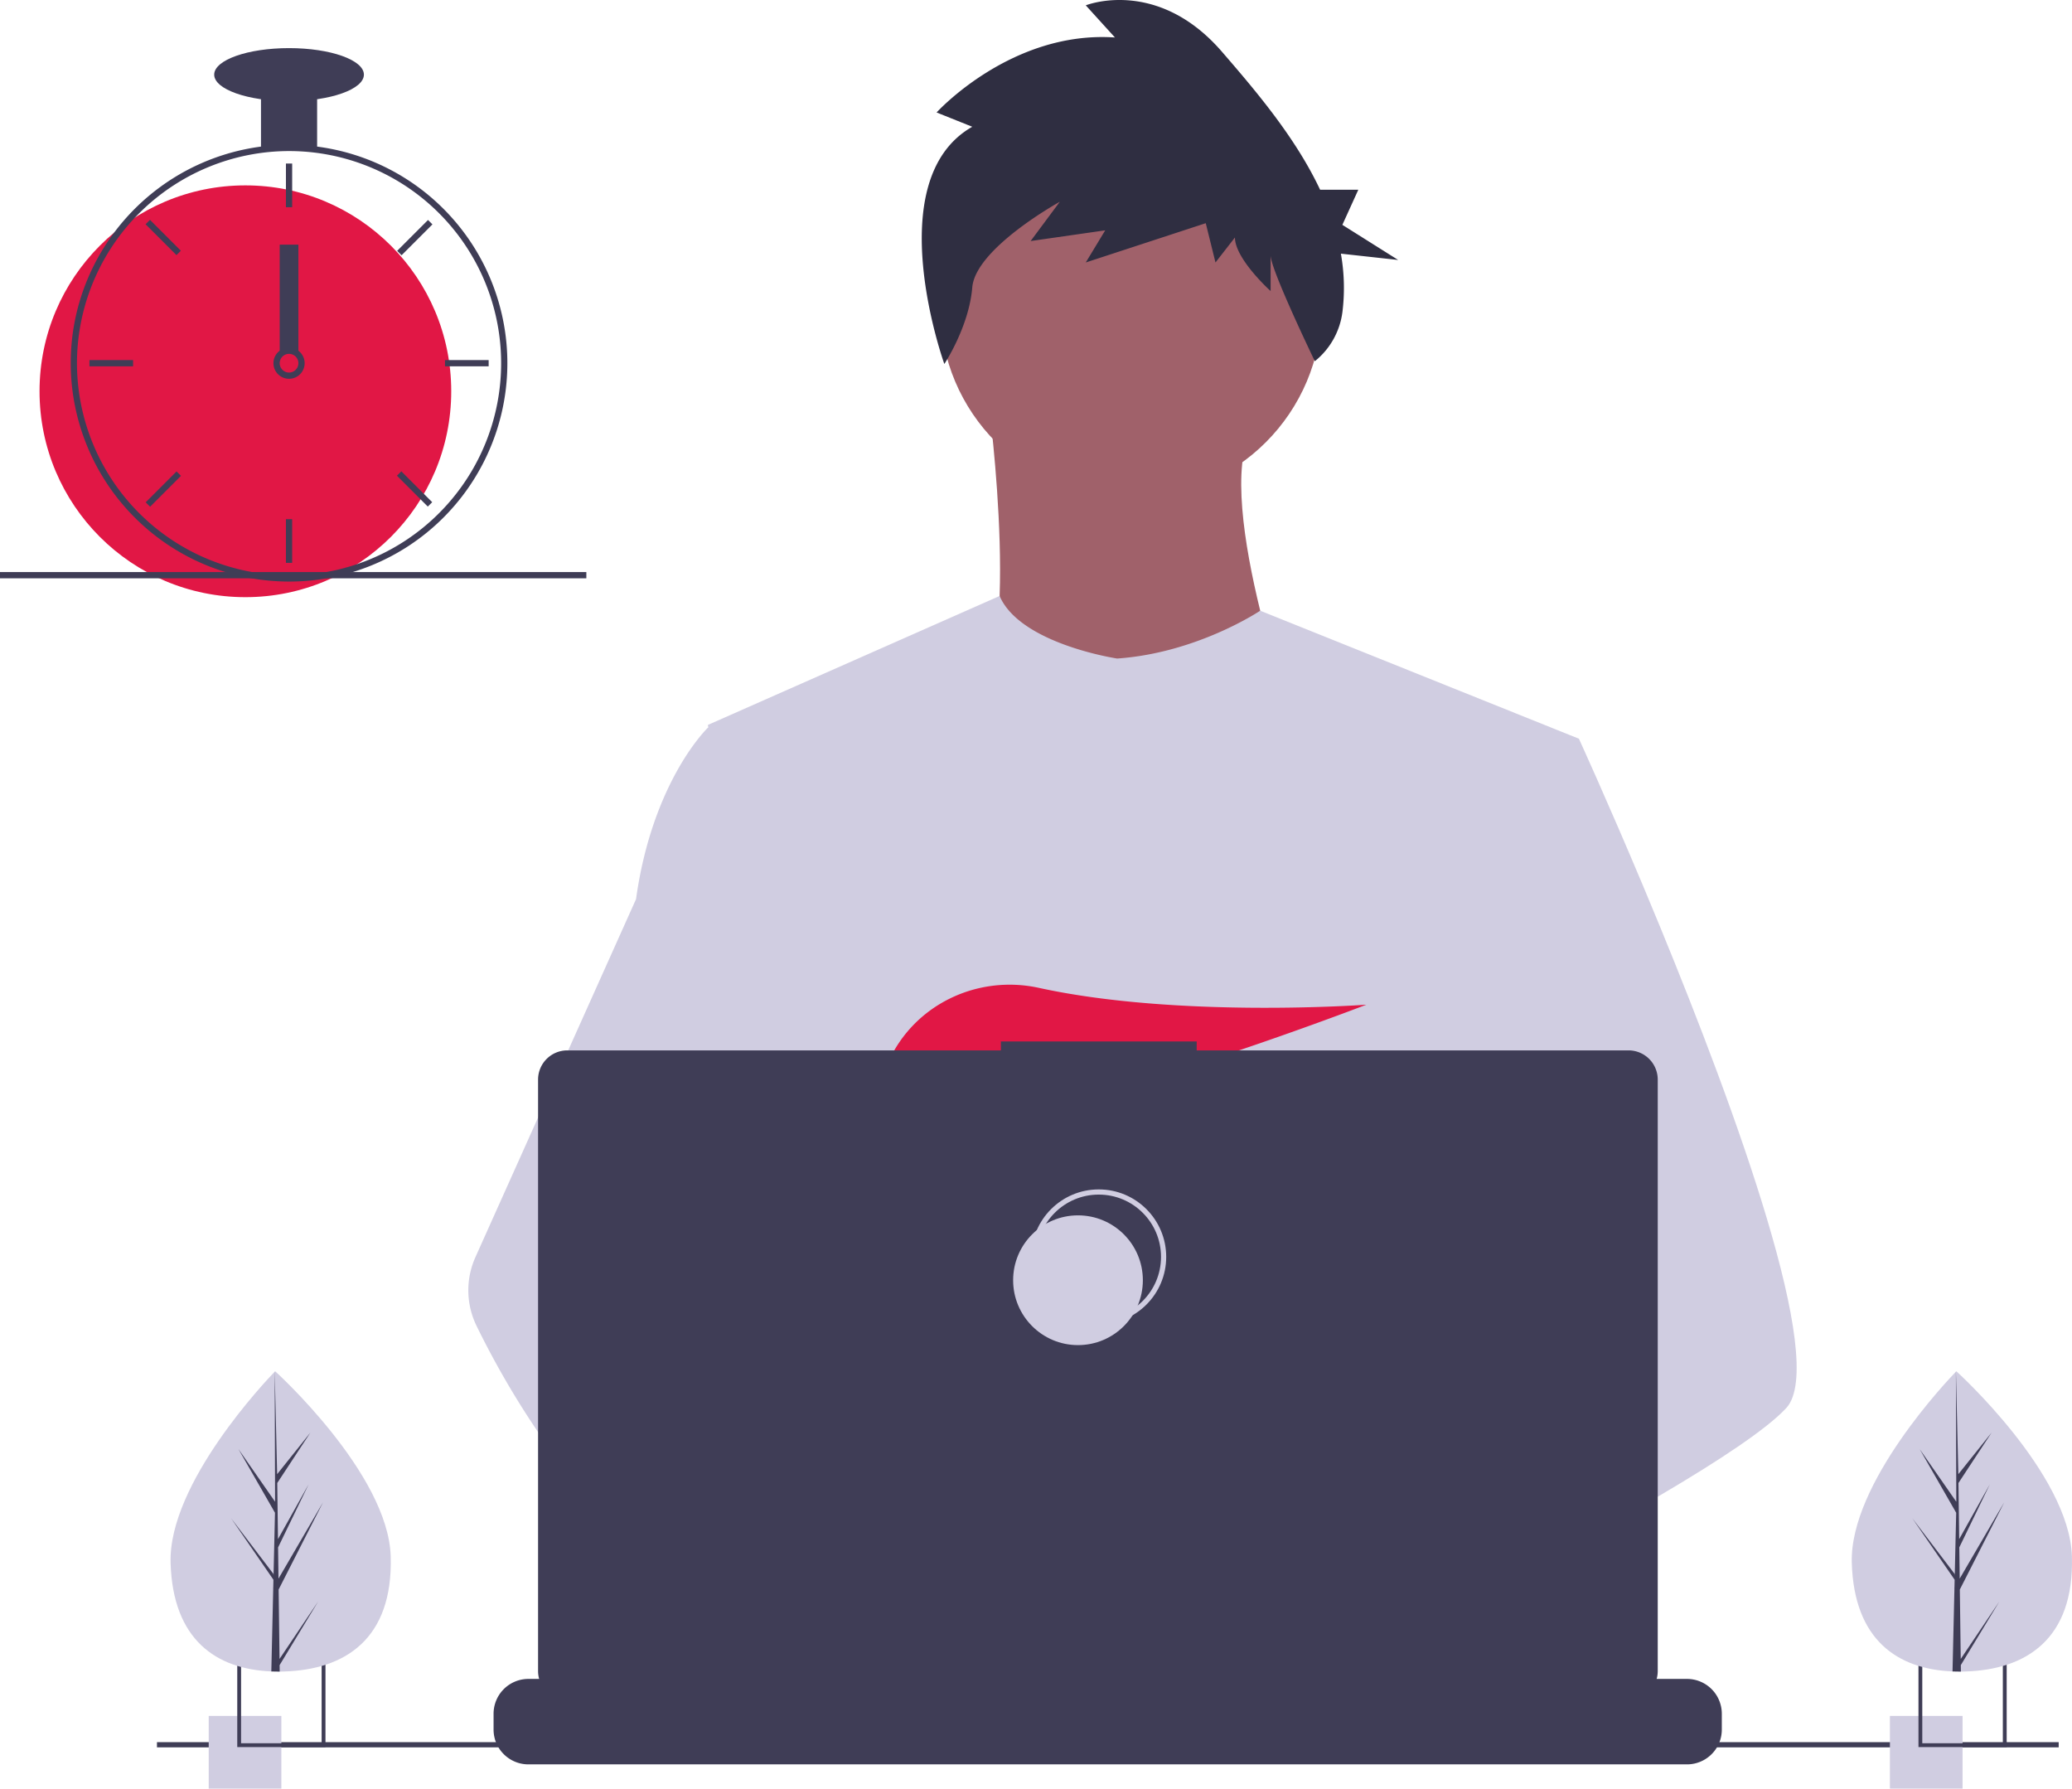
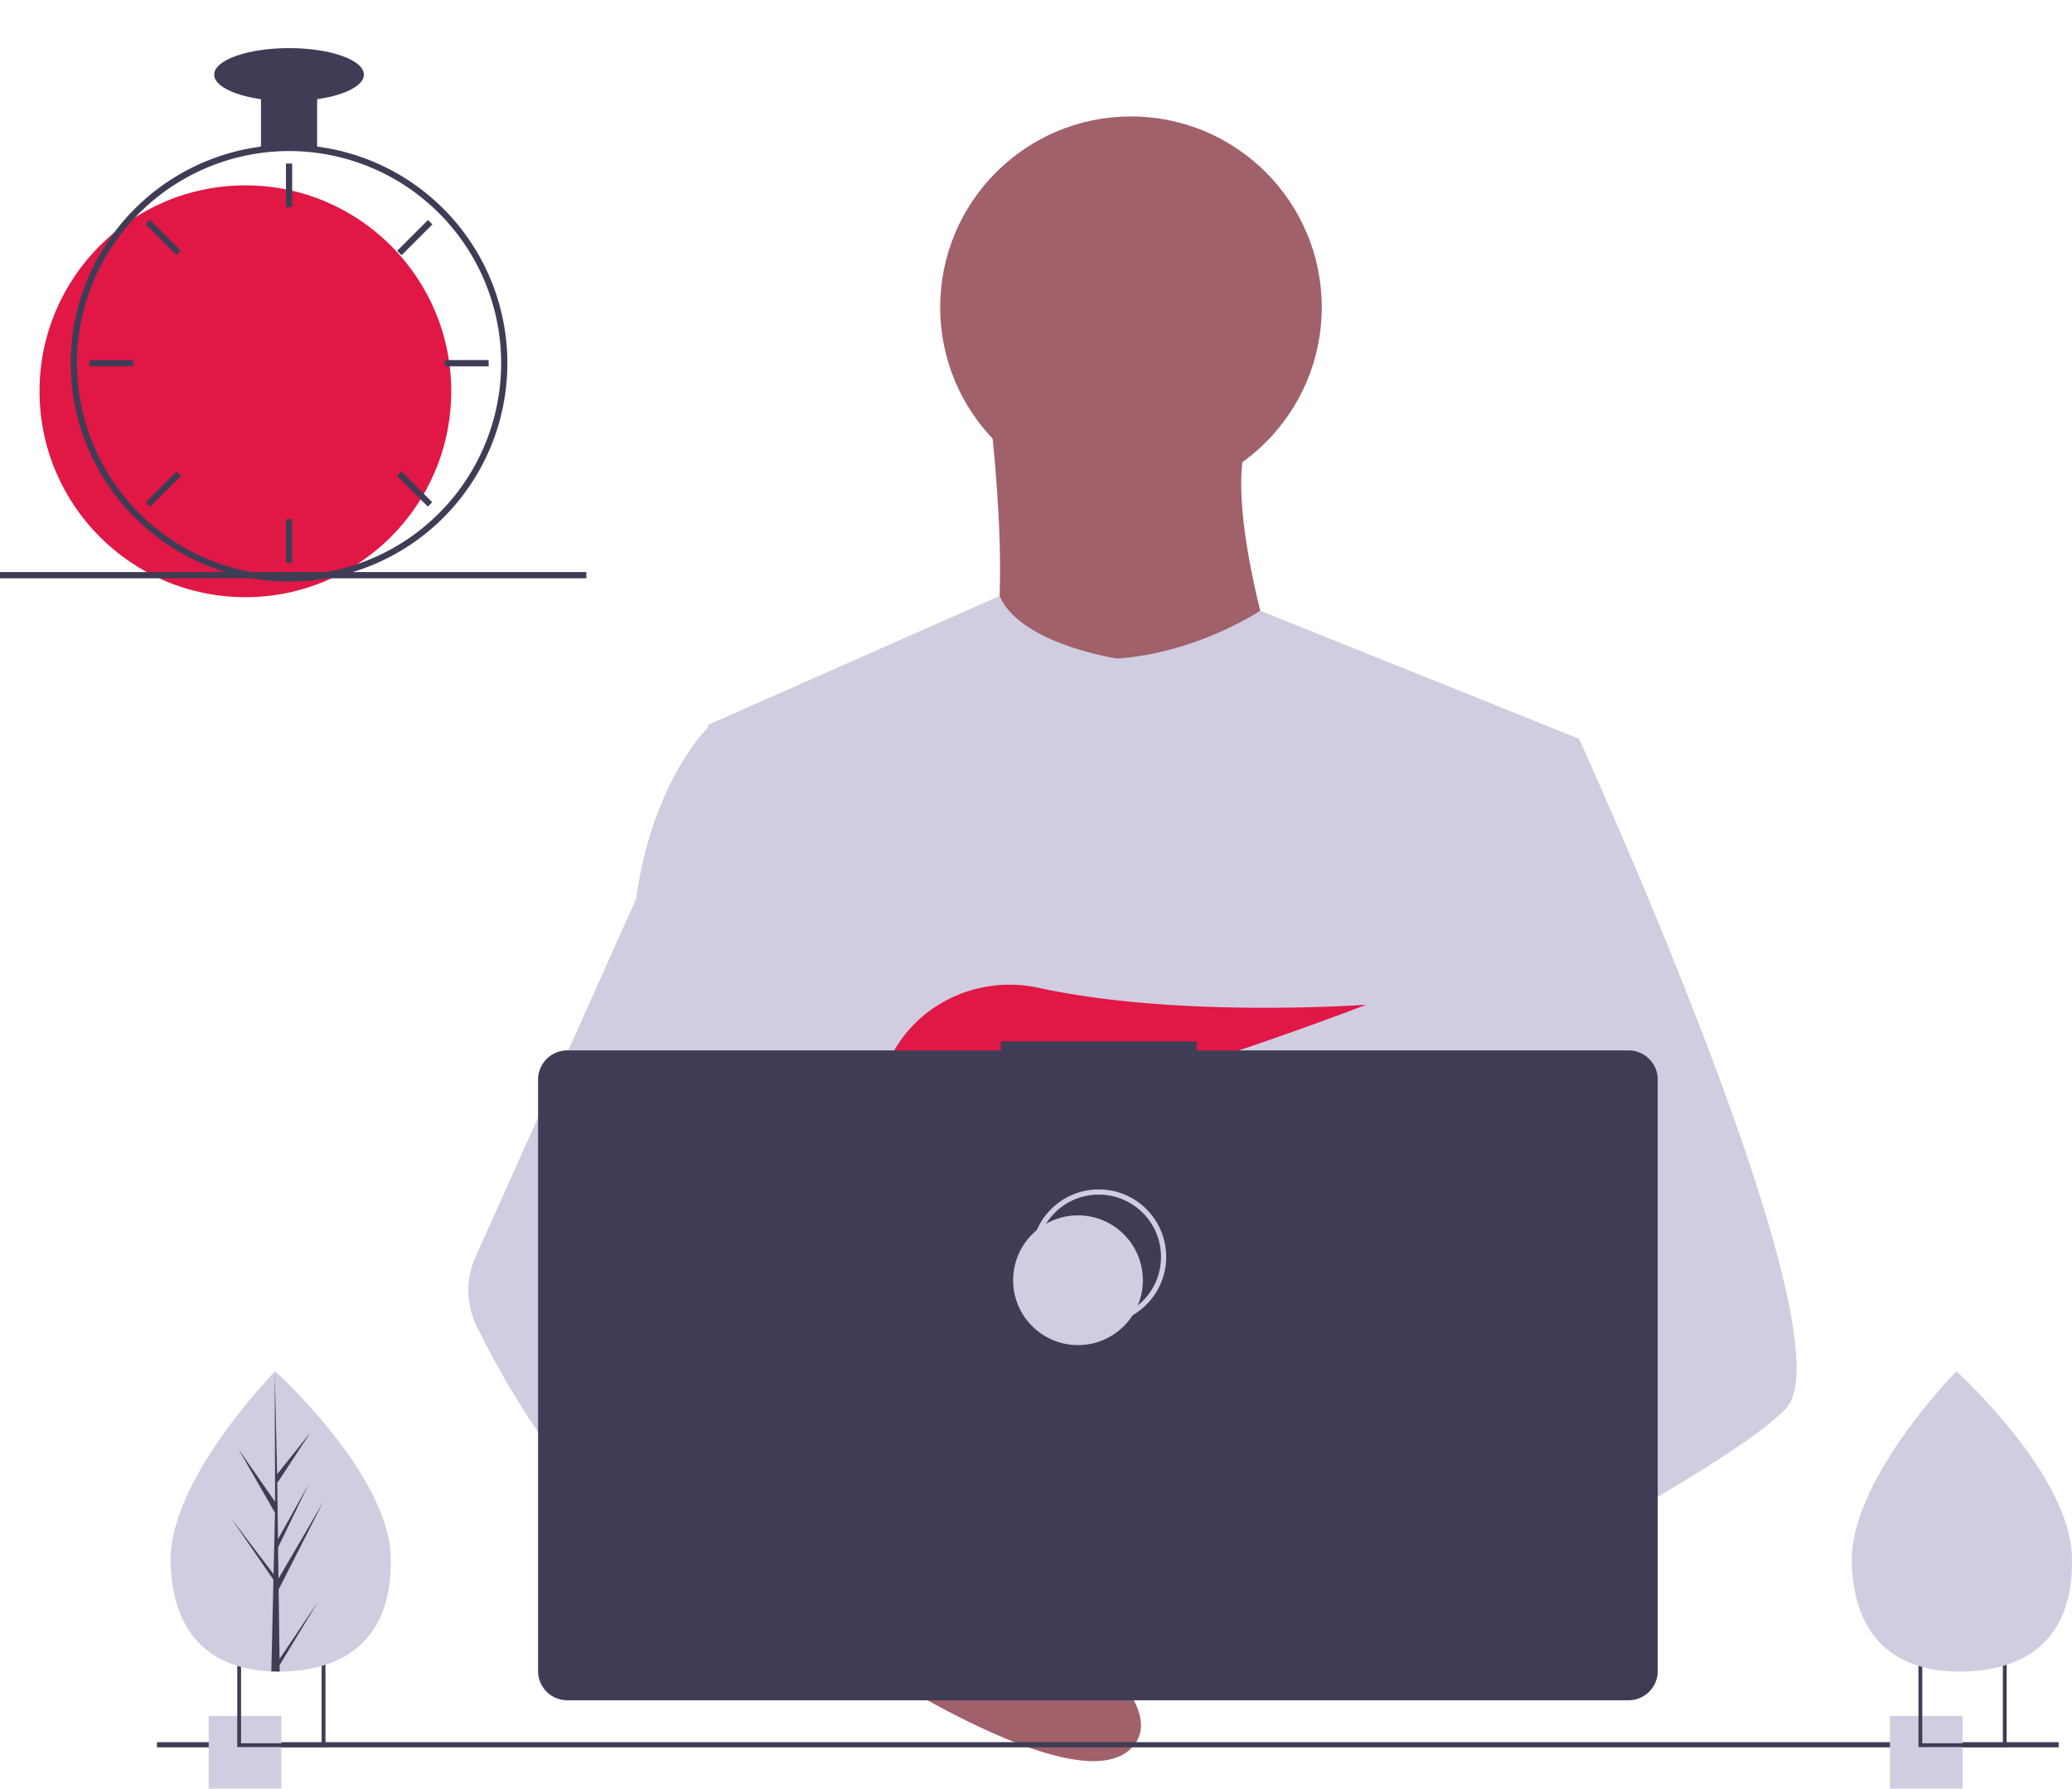
<svg xmlns="http://www.w3.org/2000/svg" height="689.223" viewBox="0 0 798.627 689.223" width="798.627">
  <circle cx="435.922" cy="118.405" fill="#a0616a" r="73.536" />
  <path d="m581.722 260.562s13.855 104.443-7.46 116.166 126.823 12.789 126.823 12.789-33.038-90.588-18.118-118.297z" fill="#a0616a" transform="translate(-200.686 -105.389)" />
  <path d="m809.257 390.045-12.32 56.1-26.05 118.69-.78 6.5-8.99 75.25-5.98 49.99-4.01 33.58c-24.38 12.53-42.05 21.18-42.05 21.18s-1.52-7.62-3.97-17.37c-17.11 5.13-48.77 13.64-75.6 15.34 9.77 10.89 14.26 21.12 8.17 28.67-18.38 22.76-94.26-24.92-120.8-42.7a71.841 71.841 0 0 0 -.7 12.86l-20.31-15.62 2.01-35.94 3.39-60.81 4.26-76.26a80.064 80.064 0 0 1 -3.37-10.03c-6.22-22.12-13.77-66.29-19.56-103.33-4.66-29.81-8.16-55-8.9-60.36-.1-.7-.15-1.06-.15-1.06l112.43-49.68c7.99 18.53 45.3 24.1 45.3 24.1 30.91-2.13 55.14-18.43 55.14-18.43z" fill="#d0cde1" transform="translate(-200.686 -105.389)" />
  <path d="m717.607 730.025s-4.76 1.63-12.5 3.94c-17.11 5.13-48.77 13.64-75.6 15.34-23.1 1.48-42.62-2.08-46.19-17.15-1.53-6.48.64-11.81 5.37-16.19 14.12-13.09 51-17.78 80.25-19.39 8.26-.45 15.9-.66 22.26-.74 10.8-.14 17.88.08 17.88.08l.17.66z" fill="#a0616a" transform="translate(-200.686 -105.389)" />
-   <path d="m575.433 154.235-13.749-5.504s28.749-31.651 68.747-28.898l-11.25-12.385s27.499-11.009 52.498 17.89c13.141 15.191 28.346 33.048 37.825 53.163h14.725l-6.146 13.532 21.509 13.532-22.077-2.431a75.617 75.617 0 0 1 .599 22.445 29.041 29.041 0 0 1 -10.634 18.998s-17.052-35.296-17.052-40.8v13.761s-13.749-12.385-13.749-20.642l-7.5 9.633-3.75-15.137-46.248 15.137 7.5-12.385-28.749 4.128 11.25-15.137s-32.499 17.89-33.749 33.027c-1.25 15.137-10.762 29.481-10.762 29.481s-25.486-70.764 10.762-91.406z" fill="#2f2e41" transform="translate(-200.686 -105.389)" />
  <path d="m889.187 647.955c-7.49 8.12-26.05 20.35-48.55 33.59-8.37 4.92-17.28 9.99-26.37 15.03-21.69 12.03-44.4 23.95-63.14 33.58-24.38 12.53-42.05 21.18-42.05 21.18s-1.52-7.62-3.97-17.37c-3.28-13.05-8.22-29.92-13.37-37.39-.18-.26-.36-.5-.54-.74-1.5-1.97-3.01-3.12-4.5-3.12l74.42-46.13 32.16-19.94-23.17-55.31-29.06-69.38 17.54-55.81 17.63-56.1h33.04s10.94 23.88 24.93 57.18c2.09 4.98 4.25 10.17 6.45 15.53 28.78 70 64.66 167.75 48.55 185.2z" fill="#d0cde1" transform="translate(-200.686 -105.389)" />
  <path d="m637.677 777.975c-18.38 22.76-94.26-24.92-120.8-42.7-5.78-3.87-9.22-6.32-9.22-6.32l24.28-32.38 7.69-10.25s6.88 3.65 17.05 9.59c.37.22.74.44 1.12.66 8.77 5.15 19.78 11.88 30.89 19.39 15.33 10.37 30.83 22.2 40.82 33.34 9.77 10.89 14.26 21.12 8.17 28.67z" fill="#a0616a" transform="translate(-200.686 -105.389)" />
  <path d="m556.677 695.915a47.782 47.782 0 0 0 -8.1.66c-22.99 3.95-29.77 24.76-31.7 38.7a71.841 71.841 0 0 0 -.7 12.86l-20.31-15.62-7.4-5.69c-17.81-6.21-33.68-17.24-47.44-30.25a238.482 238.482 0 0 1 -31.95-37.89 334.15 334.15 0 0 1 -24.72-42.4 31.184 31.184 0 0 1 -.43-26.45l25.15-56.05 36.76-81.92q.405-2.925.89-5.72c7.29-41.8 26.82-60.36 26.82-60.36h14.92l9.98 60.36 12.4 74.99-8.69 28.34-20.08 65.45 19.19 20.84z" fill="#d0cde1" transform="translate(-200.686 -105.389)" />
  <path d="m573.563 521.195 12.755 14.881c4.739-.904 9.687-1.965 14.784-3.158l-3.663-11.723 8.957 10.45c53.997-13.281 120.927-39.101 120.927-39.101s-72.257 5.298-126.208-6.489c-23.871-5.215-48.431 6.618-58.226 29.002-5.694 13.011-4.799 24.283 15.394 24.283a133.375 133.375 0 0 0 20.353-1.914z" fill="#e11745" transform="translate(-200.686 -105.389)" />
-   <path d="m864.337 765.775v6.07a13.34 13.34 0 0 1 -.91 4.87 13.688 13.688 0 0 1 -.97 2 13.437 13.437 0 0 1 -11.55 6.56h-446.55a13.437 13.437 0 0 1 -11.55-6.56 13.682 13.682 0 0 1 -.97-2 13.34 13.34 0 0 1 -.91-4.87v-6.07a13.426 13.426 0 0 1 13.43-13.43h25.74v-2.83a.559.559 0 0 1 .56-.56h13.43a.559.559 0 0 1 .56.56v2.83h8.39v-2.83a.559.559 0 0 1 .56-.56h13.43a.559.559 0 0 1 .56.56v2.83h8.4v-2.83a.559.559 0 0 1 .56-.56h13.43a.559.559 0 0 1 .56.56v2.83h8.39v-2.83a.559.559 0 0 1 .56-.56h13.43a.559.559 0 0 1 .56.56v2.83h8.39v-2.83a.559.559 0 0 1 .56-.56h13.43a.559.559 0 0 1 .56.56v2.83h8.4v-2.83a.559.559 0 0 1 .56-.56h13.43a.559.559 0 0 1 .56.56v2.83h8.39v-2.83a.559.559 0 0 1 .56-.56h105.2a.559.559 0 0 1 .56.56v2.83h8.4v-2.83a.559.559 0 0 1 .56-.56h13.43a.566.566 0 0 1 .56.56v2.83h8.39v-2.83a.559.559 0 0 1 .56-.56h13.43a.559.559 0 0 1 .56.56v2.83h8.39v-2.83a.559.559 0 0 1 .56-.56h13.43a.559.559 0 0 1 .56.56v2.83h8.4v-2.83a.559.559 0 0 1 .56-.56h13.43a.557.557 0 0 1 .55.56v2.83h8.4v-2.83a.559.559 0 0 1 .56-.56h13.43a.559.559 0 0 1 .56.56v2.83h8.39v-2.83a.559.559 0 0 1 .56-.56h13.43a.559.559 0 0 1 .56.56v2.83h39.17a13.426 13.426 0 0 1 13.43 13.43z" fill="#3f3d56" transform="translate(-200.686 -105.389)" />
  <path d="m60.5 671.326h733v2h-733z" fill="#3f3d56" />
  <path d="m828.381 510.145h-166.443v-3.431h-75.472v3.431h-167.129a11.259 11.259 0 0 0 -11.259 11.259v227.911a11.259 11.259 0 0 0 11.259 11.259h409.044a11.259 11.259 0 0 0 11.259-11.259v-227.911a11.259 11.259 0 0 0 -11.259-11.259z" fill="#3f3d56" transform="translate(-200.686 -105.389)" />
  <circle cx="423.5" cy="484.326" fill="none" r="25" stroke="#d0cde1" stroke-miterlimit="10" stroke-width="2" />
  <circle cx="415.5" cy="493.326" fill="#d0cde1" r="25" />
  <path d="m80.446 661.223h28v28h-28z" fill="#d0cde1" />
  <path d="m292.136 744.612v34h34v-34zm32.52 32.52h-31.05v-31.04h31.05z" fill="#3f3d56" transform="translate(-200.686 -105.389)" />
  <path d="m728.446 661.223h28v28h-28z" fill="#d0cde1" />
  <path d="m940.136 744.612v34h34v-34zm32.52 32.52h-31.05v-31.04h31.05z" fill="#3f3d56" transform="translate(-200.686 -105.389)" />
  <circle cx="94.58" cy="150.773" fill="#e11745" r="79.34" />
  <g fill="#3f3d56">
    <path d="m322.915 161.879a85.755 85.755 0 0 0 -21.638 0 84.368 84.368 0 0 0 -69.615 58.712 83.223 83.223 0 0 0 -3.655 21.662c-.036 1.022-.06 2.056-.06 3.089a84.233 84.233 0 0 0 84.149 84.149c1.791 0 3.582-.06 5.349-.168a83.231 83.231 0 0 0 12.334-1.707 84.159 84.159 0 0 0 -6.864-165.737zm15.519 160.857h-.012a80.908 80.908 0 0 1 -20.977 4.171c-1.767.12-3.558.18-5.349.18a81.845 81.845 0 0 1 -81.745-81.745c0-1.034.024-2.068.06-3.089a81.856 81.856 0 0 1 81.685-78.655 81.749 81.749 0 0 1 26.339 159.138z" transform="translate(-200.686 -105.389)" />
    <path d="m110.208 63.018h2.404v16.83h-2.404z" />
    <path d="m262.442 188.476h2.404v16.83h-2.404z" transform="matrix(.707 -.707 .707 .707 -262.689 138.704)" />
    <path d="m242.373 236.928h2.404v16.83h-2.404z" transform="matrix(0 -1 1 0 -202.454 383.529)" />
    <path d="m262.442 285.379h2.404v16.83h-2.404z" transform="matrix(-.707 -.707 .707 -.707 41.639 582.574)" />
    <path d="m359.346 188.476h2.404v16.83h-2.404z" transform="matrix(-.707 -.707 .707 -.707 275.585 485.671)" />
    <path d="m379.415 236.928h2.404v16.83h-2.404z" transform="matrix(0 -1 1 0 -65.411 520.571)" />
    <path d="m359.346 285.379h2.404v16.83h-2.404z" transform="matrix(.707 -.707 .707 .707 -302.828 235.608)" />
    <path d="m110.208 200.06h2.404v16.83h-2.404z" />
-     <path d="m315.703 240.534a6.011 6.011 0 0 0 -7.213 0 6.187 6.187 0 0 0 -1.719 2.02 6.011 6.011 0 1 0 8.932-2.02zm-3.606 8.415a3.617 3.617 0 0 1 -3.606-3.606 3.671 3.671 0 0 1 .637-2.044 3.603 3.603 0 1 1 2.969 5.65z" transform="translate(-200.686 -105.389)" />
    <path d="m100.591 35.369h21.638v21.638h-21.638z" />
    <ellipse cx="111.41" cy="28.757" rx="28.851" ry="10.218" />
-     <path d="m107.803 94.273h7.213v40.872h-7.213z" />
+     <path d="m107.803 94.273h7.213h-7.213z" />
    <path d="m0 220.44h226v2.404h-226z" />
  </g>
  <path d="m351.28 705.143c.933 31.95-17.735 43.659-41.163 44.343q-.816.024-1.625.029-1.63.012-3.228-.054c-21.188-.88-37.96-12.127-38.828-41.84-.898-30.75 37.269-70.703 40.133-73.658l.005-.003c.109-.113.164-.169.164-.169s43.609 39.405 44.542 71.352z" fill="#d0cde1" transform="translate(-200.686 -105.389)" />
  <path d="m308.43 744.644 14.882-22.131-14.852 24.512.031 2.49q-1.63.012-3.228-.054l.738-32.012-.02-.247.027-.048.071-3.025-16.298-23.663 16.279 21.399.058.639.558-24.186-14.077-24.533 14.117 20.284-.147-50.108 0-.167.005.164.934 39.491 12.829-16.041-12.787 19.444.28 21.634 11.806-21.114-11.762 24.295.156 12.03 17.169-29.411-17.117 33.608z" fill="#3f3d56" transform="translate(-200.686 -105.389)" />
  <path d="m999.28 705.143c.933 31.95-17.735 43.659-41.163 44.343q-.816.024-1.625.029-1.63.012-3.228-.054c-21.188-.88-37.96-12.127-38.828-41.84-.898-30.75 37.269-70.703 40.133-73.658l.005-.003c.109-.113.164-.169.164-.169s43.609 39.405 44.542 71.352z" fill="#d0cde1" transform="translate(-200.686 -105.389)" />
-   <path d="m956.43 744.644 14.882-22.131-14.852 24.512.031 2.49q-1.63.012-3.228-.054l.738-32.012-.02-.247.027-.048.071-3.025-16.298-23.663 16.279 21.399.058.639.558-24.186-14.077-24.533 14.117 20.284-.147-50.108 0-.167.005.164.934 39.491 12.829-16.041-12.787 19.444.28 21.634 11.806-21.114-11.762 24.295.156 12.03 17.169-29.411-17.117 33.608z" fill="#3f3d56" transform="translate(-200.686 -105.389)" />
</svg>